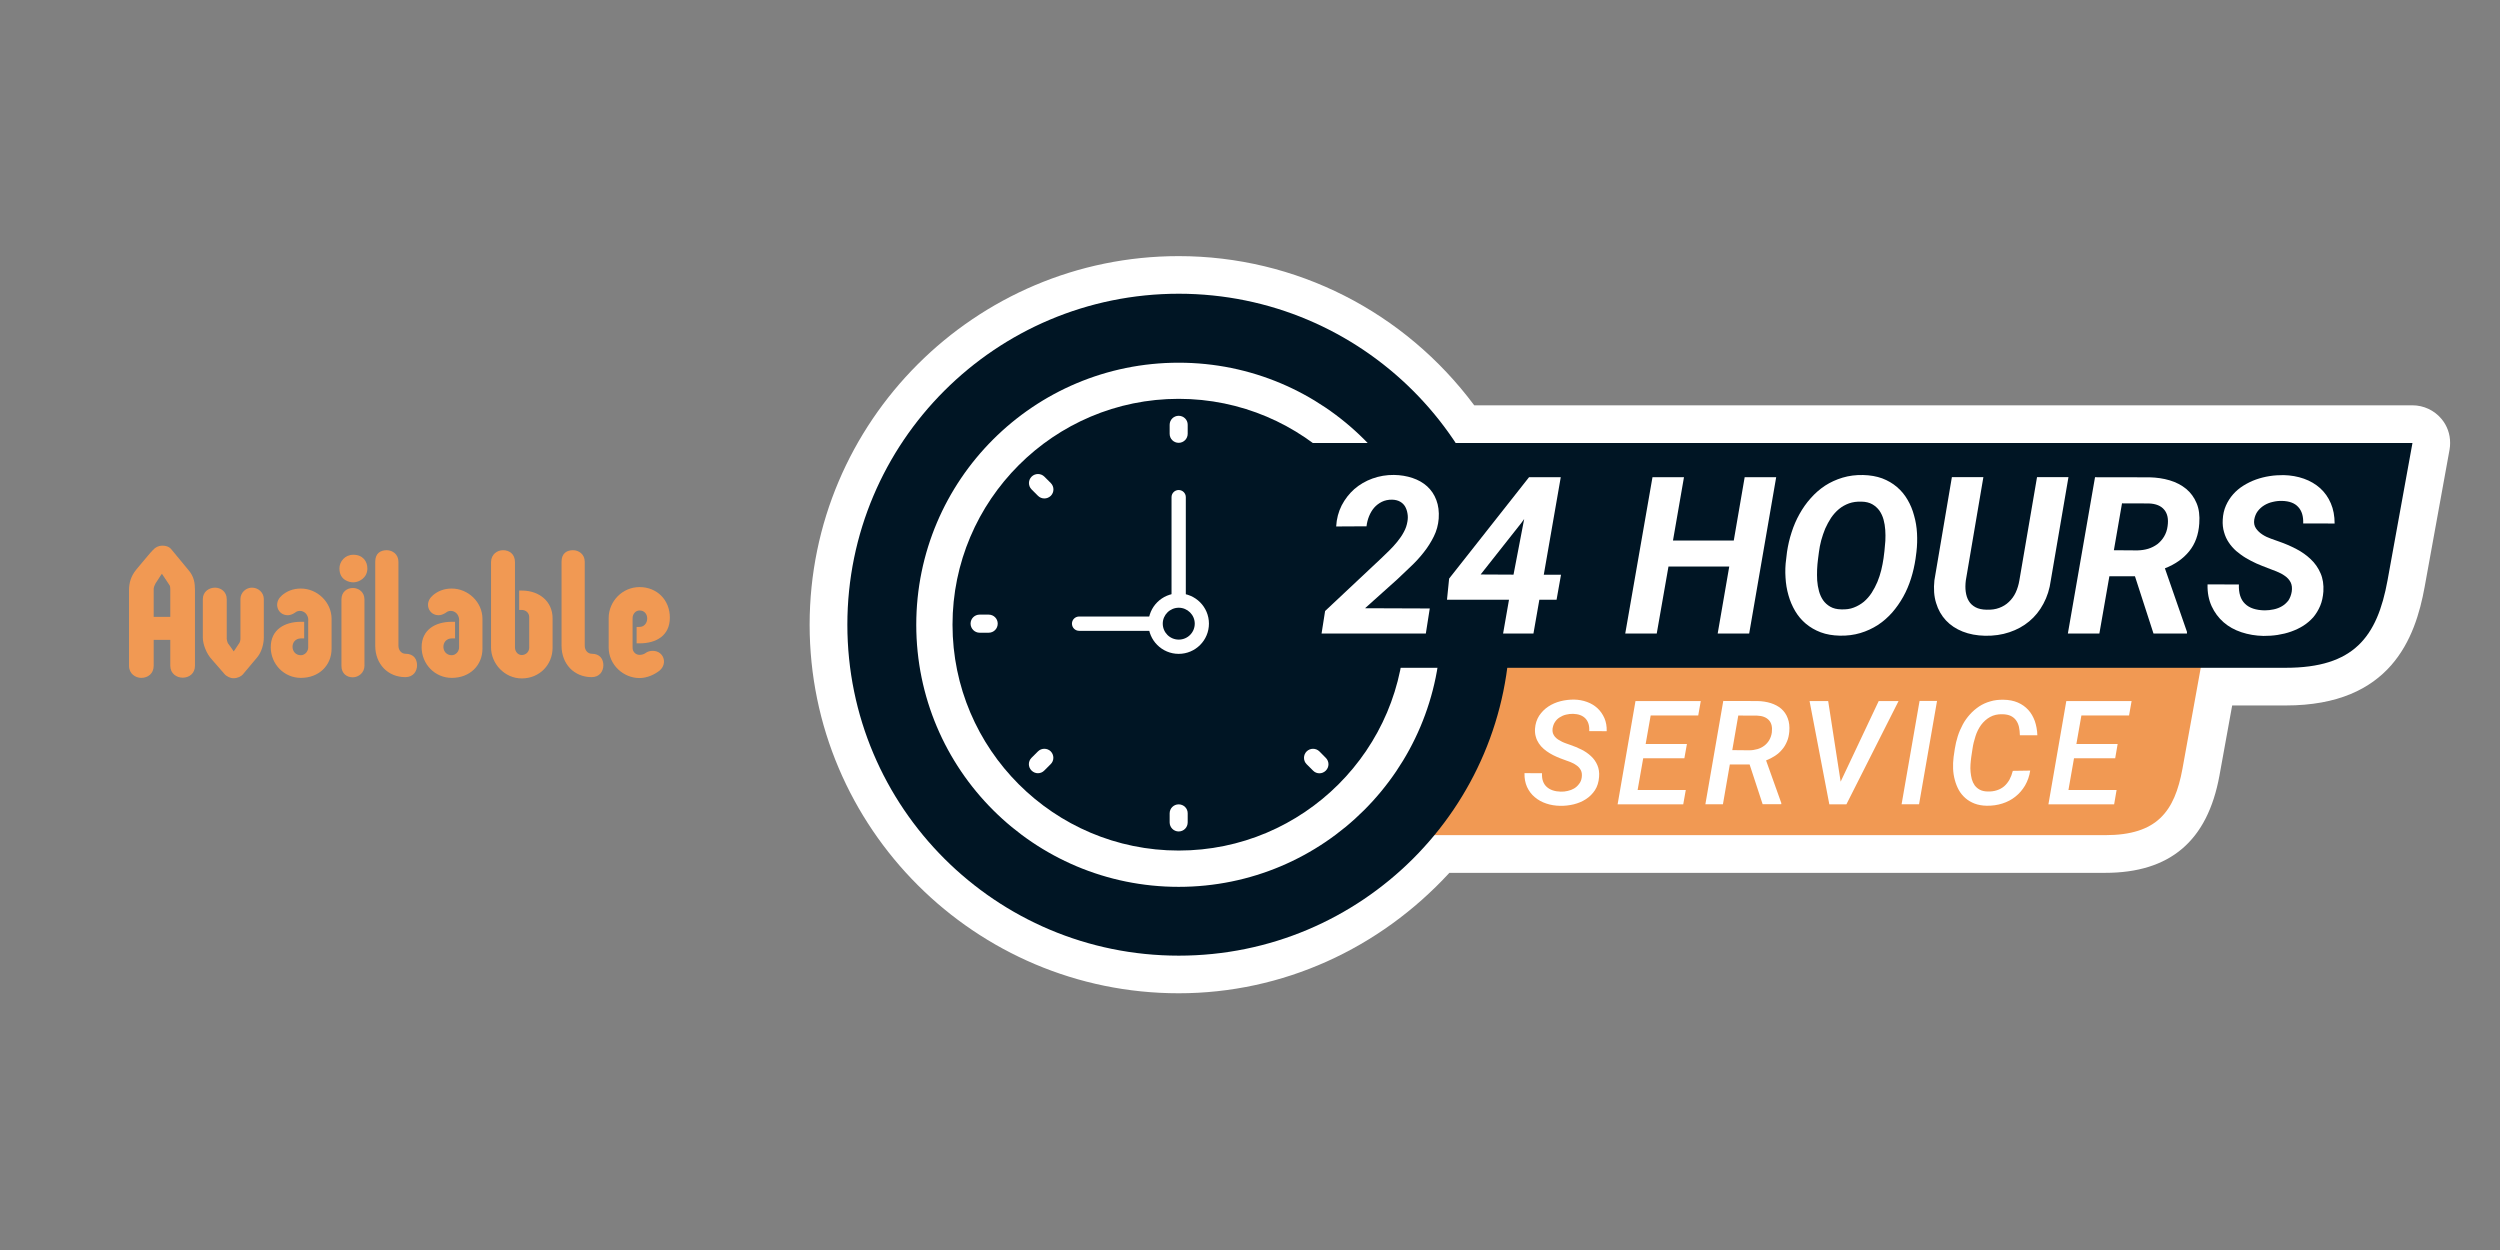
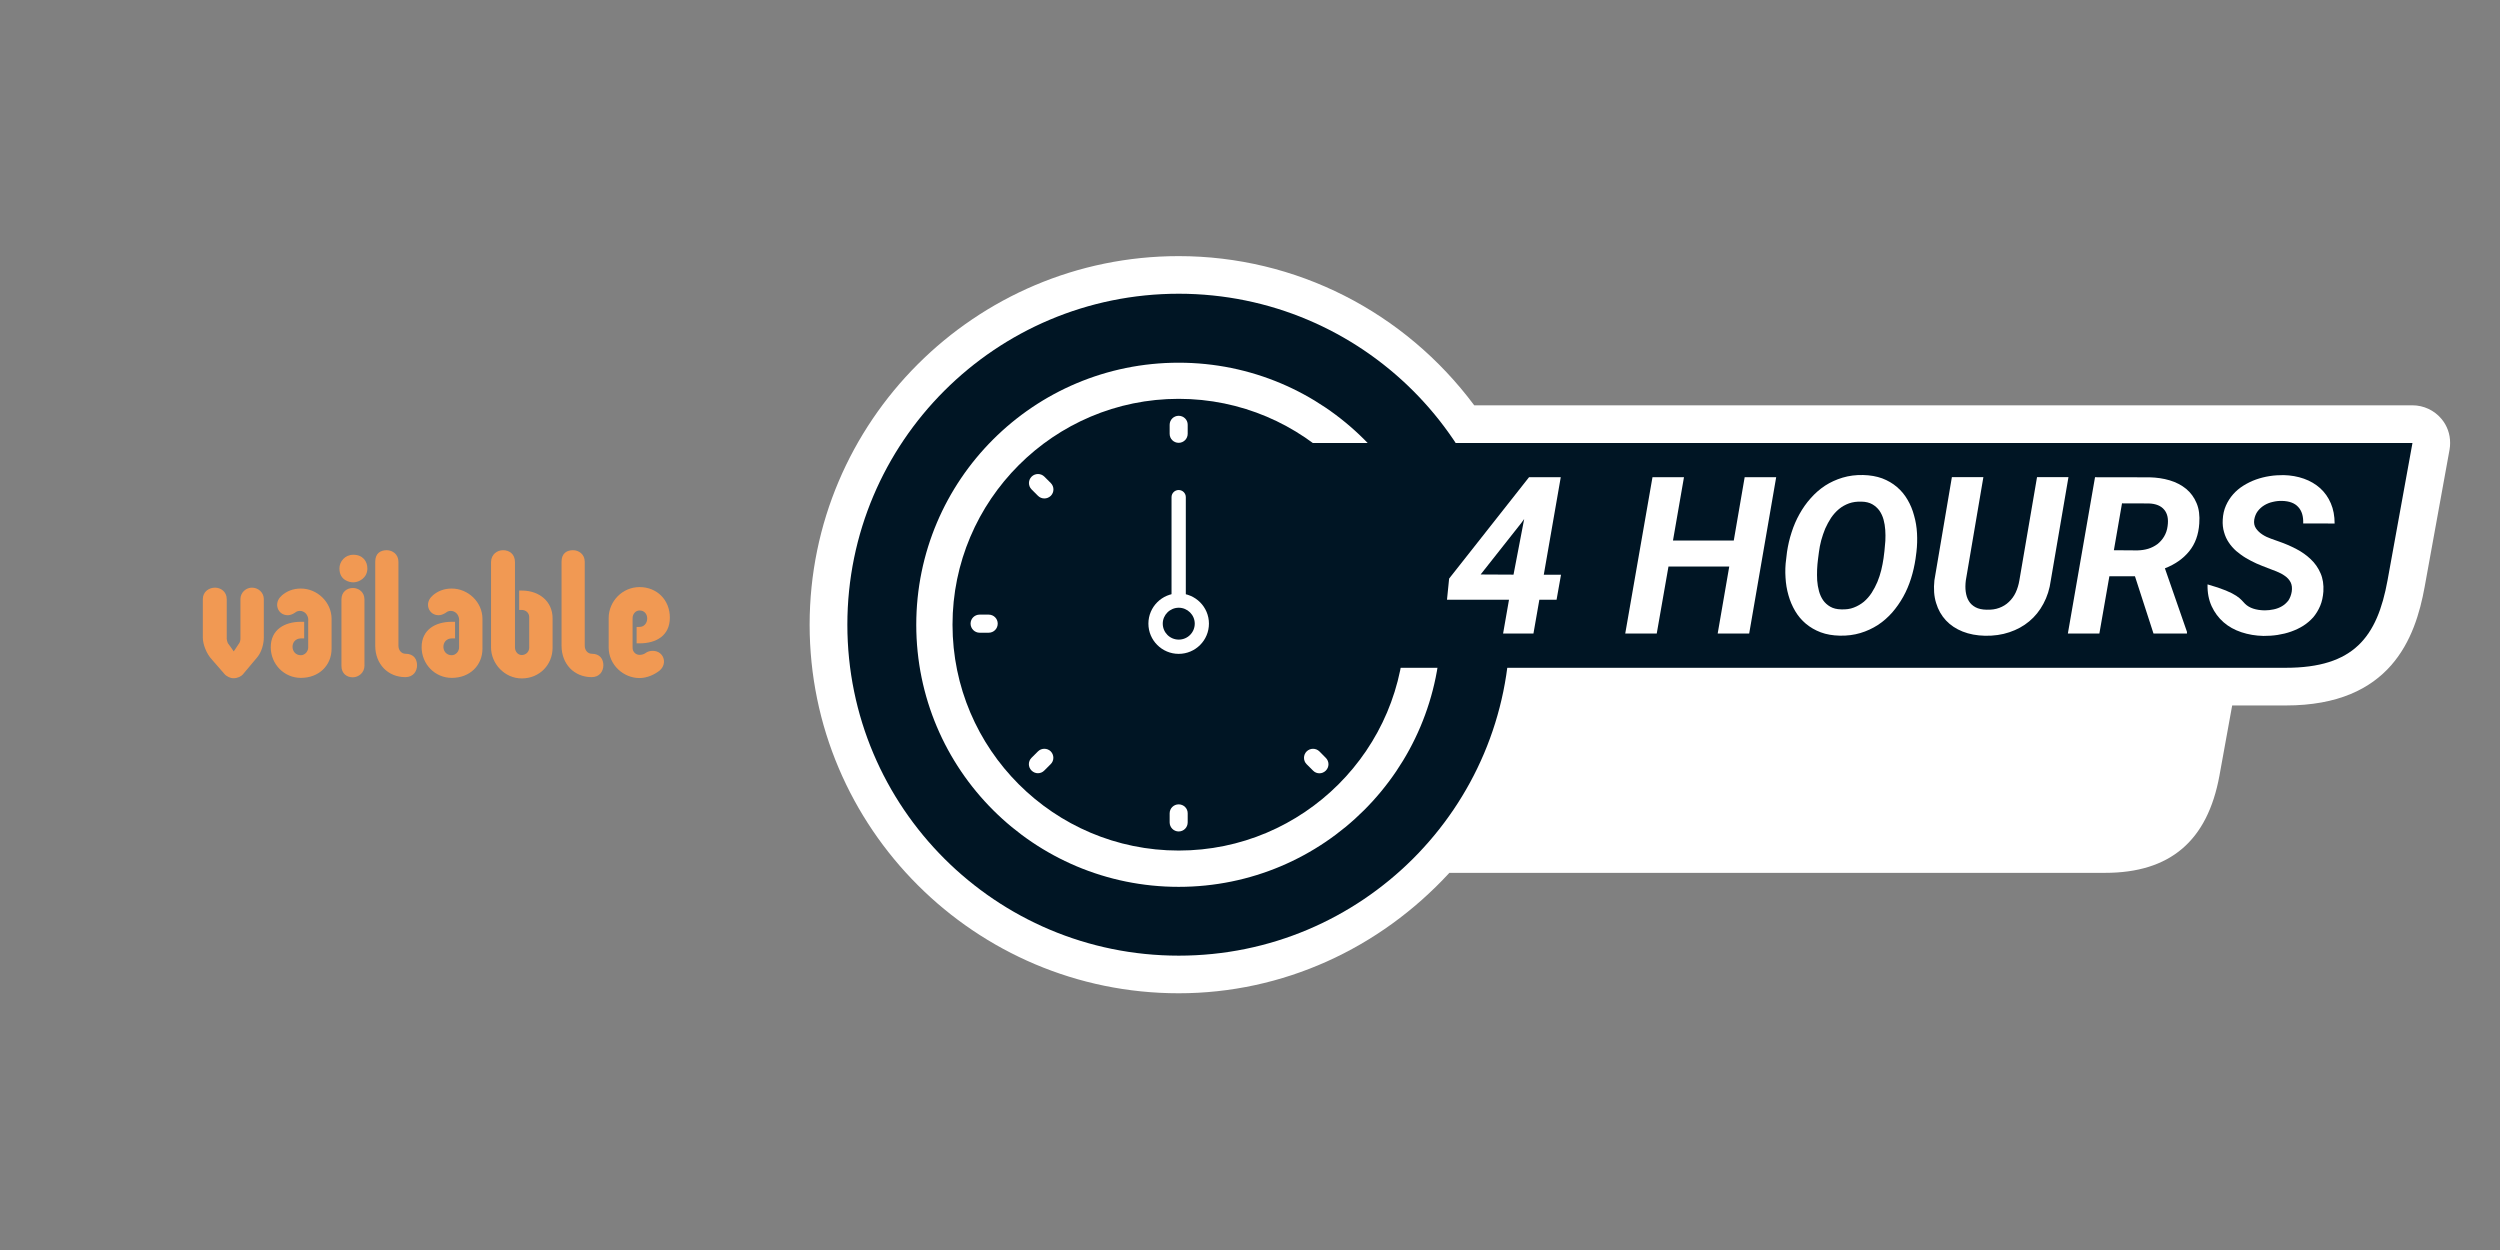
<svg xmlns="http://www.w3.org/2000/svg" width="1024" viewBox="0 0 768 384" height="512" preserveAspectRatio="xMidYMid meet">
  <rect x="0" y="0" width="768" height="384" fill="#808080" stroke="none" />
  <defs>
    <g />
    <clipPath id="833cb94583">
      <path d="M 248.711 78.68 L 752.711 78.68 L 752.711 305.18 L 248.711 305.18 Z M 248.711 78.68 " clip-rule="nonzero" />
    </clipPath>
  </defs>
  <g clip-path="url(#833cb94583)">
    <path fill="#ffffff" d="M 750.004 128.664 C 747.812 126.047 744.535 124.512 741.109 124.512 C 741.109 124.512 463.945 124.512 452.883 124.512 C 431.488 95.793 398.125 78.68 362.09 78.68 C 299.57 78.68 248.719 129.469 248.719 191.906 C 248.719 254.344 299.57 305.133 362.09 305.133 C 394.016 305.133 423.777 291.465 445.246 268.137 C 454.039 268.137 646.688 268.137 646.688 268.137 C 666.621 268.137 678.137 258.371 681.816 238.262 C 681.816 238.262 684.059 225.855 685.723 216.719 C 693.383 216.719 702.176 216.719 702.176 216.719 C 734.457 216.719 741.992 195.984 744.84 180.355 L 752.5 138.148 C 752.625 137.473 752.676 136.766 752.676 136.086 C 752.699 133.395 751.77 130.75 750.004 128.664 Z M 750.004 128.664 " fill-opacity="1" fill-rule="nonzero" />
  </g>
-   <path fill="#f19953" d="M 456.461 204.137 L 432.043 256.559 L 646.715 256.559 C 662.613 256.559 668.031 249.363 670.449 236.176 L 676.246 204.164 C 676.246 204.137 494.562 204.137 456.461 204.137 Z M 456.461 204.137 " fill-opacity="1" fill-rule="nonzero" />
  <path fill="#001524" d="M 463.895 191.906 C 463.895 248.055 418.309 293.578 362.113 293.578 C 305.895 293.578 260.309 248.055 260.309 191.906 C 260.309 135.758 305.895 90.234 362.113 90.234 C 418.309 90.258 463.895 135.758 463.895 191.906 Z M 463.895 191.906 " fill-opacity="1" fill-rule="nonzero" />
  <path fill="#ffffff" d="M 362.09 122.523 C 400.391 122.523 431.562 153.652 431.562 191.906 C 431.562 230.16 400.391 261.289 362.09 261.289 C 323.762 261.289 292.613 230.16 292.613 191.906 C 292.613 153.652 323.785 122.523 362.09 122.523 M 362.09 111.422 C 317.562 111.422 281.477 147.461 281.477 191.93 C 281.477 236.402 317.562 272.441 362.09 272.441 C 406.59 272.441 442.676 236.402 442.676 191.93 C 442.699 147.461 406.59 111.422 362.09 111.422 Z M 362.09 111.422 " fill-opacity="1" fill-rule="nonzero" />
  <path fill="#ffffff" d="M 362.09 127.73 C 360.551 127.73 359.316 128.965 359.316 130.5 L 359.316 133.27 C 359.316 134.805 360.551 136.035 362.09 136.035 C 363.625 136.035 364.859 134.777 364.859 133.27 L 364.859 130.5 C 364.887 128.965 363.625 127.73 362.09 127.73 Z M 362.09 127.73 " fill-opacity="1" fill-rule="nonzero" />
  <path fill="#ffffff" d="M 362.09 247.098 C 360.551 247.098 359.316 248.328 359.316 249.863 L 359.316 252.633 C 359.316 254.168 360.551 255.426 362.09 255.426 C 363.625 255.426 364.859 254.195 364.859 252.633 L 364.859 249.863 C 364.887 248.328 363.625 247.098 362.09 247.098 Z M 362.09 247.098 " fill-opacity="1" fill-rule="nonzero" />
  <path fill="#ffffff" d="M 423.246 188.812 L 420.477 188.812 C 418.938 188.812 417.703 190.043 417.703 191.578 C 417.703 193.113 418.938 194.371 420.477 194.371 L 423.246 194.371 C 424.785 194.371 426.02 193.141 426.02 191.578 C 426.02 190.043 424.785 188.812 423.246 188.812 Z M 423.246 188.812 " fill-opacity="1" fill-rule="nonzero" />
  <path fill="#ffffff" d="M 303.727 188.812 L 300.93 188.812 C 299.395 188.812 298.16 190.043 298.16 191.578 C 298.16 193.113 299.418 194.371 300.93 194.371 L 303.727 194.371 C 305.266 194.371 306.5 193.141 306.5 191.578 C 306.5 190.043 305.266 188.812 303.727 188.812 Z M 303.727 188.812 " fill-opacity="1" fill-rule="nonzero" />
  <path fill="#ffffff" d="M 318.848 230.84 L 316.883 232.801 C 315.797 233.883 315.797 235.621 316.883 236.703 C 317.438 237.258 318.141 237.535 318.848 237.535 C 319.551 237.535 320.285 237.258 320.812 236.703 L 322.777 234.738 C 323.863 233.684 323.863 231.922 322.777 230.812 C 321.695 229.758 319.93 229.758 318.848 230.84 Z M 318.848 230.84 " fill-opacity="1" fill-rule="nonzero" />
  <path fill="#ffffff" d="M 405.332 230.84 C 404.246 229.758 402.484 229.758 401.398 230.84 C 400.316 231.922 400.316 233.707 401.398 234.766 L 403.363 236.727 C 403.895 237.281 404.602 237.559 405.332 237.559 C 406.035 237.559 406.742 237.281 407.297 236.727 C 408.379 235.645 408.379 233.91 407.297 232.828 Z M 405.332 230.84 " fill-opacity="1" fill-rule="nonzero" />
  <path fill="#ffffff" d="M 320.836 146.43 C 319.754 145.348 317.988 145.348 316.906 146.43 C 315.824 147.512 315.824 149.273 316.906 150.355 L 318.871 152.32 C 319.426 152.871 320.133 153.125 320.836 153.125 C 321.543 153.125 322.25 152.848 322.805 152.32 C 323.887 151.238 323.887 149.477 322.805 148.395 Z M 320.836 146.43 " fill-opacity="1" fill-rule="nonzero" />
-   <path fill="#ffffff" d="M 331.523 189.391 C 330.289 189.391 329.305 190.371 329.305 191.578 C 329.305 192.812 330.289 193.793 331.523 193.793 L 353.746 193.793 C 354.957 193.793 355.941 192.812 355.941 191.578 C 355.941 190.371 354.957 189.391 353.746 189.391 Z M 331.523 189.391 " fill-opacity="1" fill-rule="nonzero" />
  <path fill="#ffffff" d="M 359.895 152.723 L 359.895 183.25 C 359.895 184.457 360.879 185.438 362.09 185.438 C 363.297 185.438 364.281 184.457 364.281 183.25 L 364.281 152.723 C 364.281 151.516 363.297 150.531 362.09 150.531 C 360.879 150.531 359.895 151.516 359.895 152.723 Z M 359.895 152.723 " fill-opacity="1" fill-rule="nonzero" />
  <path fill="#ffffff" d="M 352.789 191.578 C 352.789 196.715 356.973 200.867 362.09 200.867 C 367.23 200.867 371.387 196.715 371.387 191.578 C 371.387 186.469 367.23 182.293 362.09 182.293 C 356.973 182.266 352.789 186.445 352.789 191.578 Z M 357.199 191.578 C 357.199 188.887 359.418 186.695 362.113 186.695 C 364.809 186.695 367.027 188.91 367.027 191.578 C 367.027 194.297 364.836 196.488 362.113 196.488 C 359.391 196.488 357.199 194.297 357.199 191.578 Z M 357.199 191.578 " fill-opacity="1" fill-rule="nonzero" />
  <path fill="#001524" d="M 398.602 136.086 L 398.602 205.145 L 702.176 205.145 C 723.141 205.145 730.273 195.656 733.449 178.293 L 741.109 136.086 C 741.109 136.086 448.824 136.086 398.602 136.086 Z M 398.602 136.086 " fill-opacity="1" fill-rule="nonzero" />
-   <path fill="#ffffff" d="M 438.016 194.625 L 405.984 194.625 L 407.07 187.703 L 424.332 171.496 C 425.086 170.766 425.918 169.984 426.773 169.129 C 427.656 168.273 428.465 167.367 429.246 166.414 C 430.027 165.457 430.707 164.473 431.262 163.418 C 431.84 162.387 432.191 161.305 432.371 160.172 C 432.52 159.316 432.52 158.484 432.371 157.703 C 432.242 156.898 431.992 156.219 431.637 155.59 C 431.262 154.961 430.758 154.484 430.102 154.105 C 429.422 153.727 428.613 153.527 427.684 153.5 C 426.496 153.477 425.438 153.703 424.508 154.156 C 423.602 154.609 422.793 155.215 422.137 155.969 C 421.484 156.723 420.98 157.605 420.574 158.586 C 420.172 159.594 419.922 160.598 419.793 161.68 L 410.473 161.73 C 410.598 159.367 411.176 157.227 412.16 155.262 C 413.168 153.324 414.477 151.641 416.066 150.23 C 417.68 148.848 419.52 147.766 421.609 147.008 C 423.699 146.254 425.918 145.875 428.211 145.902 C 430.277 145.926 432.168 146.254 433.906 146.832 C 435.645 147.41 437.156 148.266 438.418 149.398 C 439.652 150.531 440.609 151.918 441.238 153.602 C 441.871 155.262 442.121 157.176 441.969 159.316 C 441.82 161.254 441.316 163.117 440.457 164.828 C 439.602 166.539 438.566 168.199 437.332 169.734 C 436.125 171.27 434.789 172.73 433.328 174.09 C 431.863 175.473 430.504 176.781 429.195 178.016 L 419.34 186.848 L 439.223 186.922 Z M 438.016 194.625 " fill-opacity="1" fill-rule="nonzero" />
  <path fill="#ffffff" d="M 474.25 176.555 L 479.543 176.555 L 478.18 184.23 L 472.891 184.23 L 471.074 194.625 L 461.75 194.625 L 463.566 184.23 L 444.516 184.23 L 445.172 177.738 L 469.715 146.605 L 479.465 146.605 Z M 454.848 176.48 L 464.953 176.531 L 468.227 159.441 L 467.371 160.625 Z M 454.848 176.48 " fill-opacity="1" fill-rule="nonzero" />
  <path fill="#ffffff" d="M 537.348 194.625 L 527.672 194.625 L 531.227 174.039 L 512.555 174.039 L 508.949 194.625 L 499.273 194.625 L 507.641 146.605 L 517.316 146.605 L 513.938 166.059 L 532.613 166.059 L 535.961 146.605 L 545.641 146.605 Z M 537.348 194.625 " fill-opacity="1" fill-rule="nonzero" />
  <path fill="#ffffff" d="M 588.453 171.672 C 588.148 173.711 587.695 175.723 587.066 177.711 C 586.438 179.699 585.656 181.562 584.672 183.324 C 583.691 185.086 582.555 186.695 581.27 188.18 C 579.934 189.668 578.5 190.949 576.859 192.008 C 575.223 193.062 573.434 193.895 571.492 194.473 C 569.555 195.051 567.461 195.328 565.195 195.277 C 563.027 195.227 561.062 194.902 559.324 194.246 C 557.582 193.594 556.098 192.711 554.785 191.629 C 553.477 190.547 552.367 189.215 551.484 187.73 C 550.605 186.242 549.898 184.609 549.418 182.871 C 548.914 181.137 548.613 179.324 548.512 177.434 C 548.387 175.547 548.438 173.637 548.715 171.699 L 548.965 169.582 C 549.27 167.547 549.723 165.531 550.375 163.543 C 551.008 161.555 551.812 159.691 552.797 157.93 C 553.777 156.168 554.914 154.535 556.25 153.051 C 557.559 151.562 559.02 150.281 560.656 149.199 C 562.297 148.141 564.109 147.312 566.051 146.73 C 567.992 146.152 570.082 145.875 572.352 145.926 C 574.543 145.977 576.508 146.328 578.223 146.957 C 579.934 147.613 581.449 148.492 582.734 149.602 C 584.043 150.707 585.125 152.016 585.984 153.5 C 586.863 154.988 587.547 156.621 588 158.359 C 588.504 160.094 588.805 161.934 588.906 163.82 C 589.008 165.734 588.957 167.645 588.73 169.559 Z M 578.902 169.281 C 579.004 168.324 579.105 167.27 579.18 166.16 C 579.23 165.027 579.23 163.922 579.152 162.812 C 579.078 161.707 578.902 160.625 578.625 159.617 C 578.348 158.609 577.918 157.68 577.363 156.875 C 576.785 156.07 576.031 155.414 575.172 154.91 C 574.289 154.406 573.184 154.133 571.871 154.105 C 570.434 154.055 569.176 154.23 568.016 154.633 C 566.855 155.062 565.824 155.641 564.918 156.395 C 564.008 157.152 563.203 158.059 562.496 159.09 C 561.816 160.121 561.238 161.227 560.707 162.387 C 560.23 163.543 559.828 164.75 559.473 166.008 C 559.145 167.242 558.918 168.449 558.77 169.633 L 558.492 171.773 C 558.363 172.754 558.266 173.812 558.215 174.945 C 558.164 176.078 558.188 177.184 558.238 178.316 C 558.316 179.449 558.516 180.531 558.793 181.59 C 559.07 182.621 559.5 183.574 560.055 184.383 C 560.609 185.188 561.363 185.867 562.246 186.371 C 563.152 186.898 564.262 187.176 565.621 187.199 C 567.059 187.25 568.344 187.098 569.477 186.645 C 570.613 186.219 571.645 185.613 572.578 184.859 C 573.484 184.078 574.289 183.172 574.973 182.117 C 575.652 181.059 576.23 179.953 576.734 178.77 C 577.215 177.586 577.617 176.379 577.918 175.145 C 578.223 173.91 578.449 172.68 578.625 171.496 Z M 578.902 169.281 " fill-opacity="1" fill-rule="nonzero" />
  <path fill="#ffffff" d="M 635.426 146.605 L 630.008 178.266 C 629.652 180.934 628.898 183.324 627.738 185.465 C 626.605 187.602 625.145 189.414 623.379 190.875 C 621.641 192.336 619.574 193.465 617.281 194.223 C 614.988 195 612.492 195.355 609.82 195.305 C 607.277 195.254 604.984 194.824 602.941 194.02 C 600.902 193.215 599.164 192.059 597.801 190.598 C 596.414 189.113 595.406 187.352 594.777 185.262 C 594.121 183.172 593.973 180.859 594.25 178.266 L 599.617 146.582 L 609.293 146.582 L 603.898 178.316 C 603.75 179.551 603.723 180.707 603.875 181.789 C 604.027 182.848 604.305 183.801 604.809 184.609 C 605.285 185.438 605.992 186.066 606.875 186.547 C 607.754 187.023 608.891 187.277 610.273 187.301 C 611.711 187.352 613.023 187.176 614.156 186.746 C 615.316 186.32 616.297 185.715 617.129 184.91 C 617.984 184.105 618.691 183.148 619.223 182.016 C 619.75 180.883 620.129 179.625 620.355 178.266 L 625.773 146.582 L 635.426 146.582 Z M 635.426 146.605 " fill-opacity="1" fill-rule="nonzero" />
  <path fill="#ffffff" d="M 655.859 177.031 L 648 177.031 L 644.926 194.625 L 635.246 194.625 L 643.59 146.605 L 660.348 146.633 C 662.539 146.684 664.605 146.984 666.543 147.562 C 668.484 148.141 670.172 149.023 671.586 150.18 C 672.973 151.336 674.055 152.797 674.785 154.559 C 675.543 156.32 675.793 158.41 675.617 160.824 C 675.391 164.273 674.355 167.094 672.516 169.355 C 670.703 171.598 668.207 173.359 665.059 174.59 L 671.836 194.098 L 671.836 194.625 L 661.555 194.625 Z M 649.383 169.031 L 656.59 169.082 C 657.777 169.055 658.883 168.902 659.941 168.578 C 661 168.25 661.91 167.77 662.738 167.168 C 663.547 166.539 664.25 165.758 664.805 164.828 C 665.359 163.895 665.738 162.84 665.891 161.605 C 666.191 159.465 665.863 157.805 664.855 156.598 C 663.875 155.391 662.285 154.734 660.117 154.66 L 651.879 154.633 Z M 649.383 169.031 " fill-opacity="1" fill-rule="nonzero" />
-   <path fill="#ffffff" d="M 704.016 181.789 C 704.191 180.633 704.066 179.676 703.688 178.895 C 703.262 178.09 702.68 177.434 701.898 176.906 C 701.168 176.379 700.312 175.926 699.355 175.547 C 698.398 175.172 697.488 174.816 696.609 174.492 C 695.473 174.062 694.34 173.609 693.18 173.105 C 692.07 172.602 690.961 172.023 689.906 171.395 C 688.848 170.766 687.887 170.035 686.98 169.281 C 686.098 168.5 685.316 167.621 684.688 166.664 C 684.031 165.707 683.555 164.652 683.227 163.469 C 682.875 162.309 682.746 161.027 682.824 159.645 C 682.898 158.059 683.227 156.621 683.805 155.312 C 684.387 154.004 685.117 152.871 686.023 151.84 C 686.93 150.809 687.988 149.93 689.199 149.172 C 690.41 148.418 691.695 147.789 693.027 147.312 C 694.391 146.832 695.777 146.48 697.238 146.254 C 698.672 146.027 700.086 145.953 701.52 145.953 C 703.766 146.004 705.855 146.379 707.77 147.059 C 709.688 147.738 711.348 148.719 712.762 149.98 C 714.172 151.262 715.254 152.797 716.035 154.633 C 716.816 156.445 717.195 158.512 717.195 160.824 L 707.543 160.801 C 707.621 158.609 707.117 156.926 706.008 155.742 C 704.922 154.535 703.262 153.93 701.016 153.879 C 700.086 153.855 699.152 153.953 698.219 154.18 C 697.262 154.383 696.406 154.734 695.598 155.215 C 694.816 155.691 694.137 156.297 693.582 157.023 C 693.027 157.754 692.676 158.637 692.5 159.645 C 692.348 160.676 692.523 161.555 693.027 162.309 C 693.531 163.039 694.188 163.668 694.996 164.199 C 695.801 164.727 696.684 165.152 697.641 165.48 C 698.574 165.809 699.43 166.137 700.188 166.387 C 702 167.016 703.738 167.77 705.426 168.652 C 707.117 169.531 708.602 170.59 709.863 171.797 C 711.148 173.008 712.156 174.441 712.859 176.078 C 713.59 177.711 713.867 179.602 713.742 181.738 C 713.617 183.348 713.316 184.809 712.762 186.117 C 712.207 187.426 711.5 188.586 710.645 189.617 C 709.734 190.621 708.754 191.477 707.57 192.234 C 706.41 192.965 705.176 193.543 703.84 194.02 C 702.504 194.5 701.117 194.824 699.684 195.051 C 698.219 195.277 696.785 195.355 695.324 195.355 C 692.93 195.305 690.688 194.926 688.57 194.223 C 686.453 193.516 684.637 192.512 683.102 191.176 C 681.539 189.816 680.328 188.18 679.422 186.242 C 678.539 184.305 678.086 182.066 678.16 179.523 L 687.789 179.551 C 687.688 182.219 688.316 184.18 689.68 185.488 C 691.012 186.797 693.027 187.453 695.699 187.504 C 696.633 187.504 697.566 187.402 698.496 187.199 C 699.43 187 700.285 186.672 701.043 186.219 C 701.824 185.766 702.453 185.16 703.008 184.457 C 703.488 183.703 703.84 182.82 704.016 181.789 Z M 704.016 181.789 " fill-opacity="1" fill-rule="nonzero" />
+   <path fill="#ffffff" d="M 704.016 181.789 C 704.191 180.633 704.066 179.676 703.688 178.895 C 703.262 178.09 702.68 177.434 701.898 176.906 C 701.168 176.379 700.312 175.926 699.355 175.547 C 698.398 175.172 697.488 174.816 696.609 174.492 C 695.473 174.062 694.34 173.609 693.18 173.105 C 692.07 172.602 690.961 172.023 689.906 171.395 C 688.848 170.766 687.887 170.035 686.98 169.281 C 686.098 168.5 685.316 167.621 684.688 166.664 C 684.031 165.707 683.555 164.652 683.227 163.469 C 682.875 162.309 682.746 161.027 682.824 159.645 C 682.898 158.059 683.227 156.621 683.805 155.312 C 684.387 154.004 685.117 152.871 686.023 151.84 C 686.93 150.809 687.988 149.93 689.199 149.172 C 690.41 148.418 691.695 147.789 693.027 147.312 C 694.391 146.832 695.777 146.48 697.238 146.254 C 698.672 146.027 700.086 145.953 701.52 145.953 C 703.766 146.004 705.855 146.379 707.77 147.059 C 709.688 147.738 711.348 148.719 712.762 149.98 C 714.172 151.262 715.254 152.797 716.035 154.633 C 716.816 156.445 717.195 158.512 717.195 160.824 L 707.543 160.801 C 707.621 158.609 707.117 156.926 706.008 155.742 C 704.922 154.535 703.262 153.93 701.016 153.879 C 700.086 153.855 699.152 153.953 698.219 154.18 C 697.262 154.383 696.406 154.734 695.598 155.215 C 694.816 155.691 694.137 156.297 693.582 157.023 C 693.027 157.754 692.676 158.637 692.5 159.645 C 692.348 160.676 692.523 161.555 693.027 162.309 C 693.531 163.039 694.188 163.668 694.996 164.199 C 695.801 164.727 696.684 165.152 697.641 165.48 C 698.574 165.809 699.43 166.137 700.188 166.387 C 702 167.016 703.738 167.77 705.426 168.652 C 707.117 169.531 708.602 170.59 709.863 171.797 C 711.148 173.008 712.156 174.441 712.859 176.078 C 713.59 177.711 713.867 179.602 713.742 181.738 C 713.617 183.348 713.316 184.809 712.762 186.117 C 712.207 187.426 711.5 188.586 710.645 189.617 C 709.734 190.621 708.754 191.477 707.57 192.234 C 706.41 192.965 705.176 193.543 703.84 194.02 C 702.504 194.5 701.117 194.824 699.684 195.051 C 698.219 195.277 696.785 195.355 695.324 195.355 C 692.93 195.305 690.688 194.926 688.57 194.223 C 686.453 193.516 684.637 192.512 683.102 191.176 C 681.539 189.816 680.328 188.18 679.422 186.242 C 678.539 184.305 678.086 182.066 678.16 179.523 C 687.688 182.219 688.316 184.18 689.68 185.488 C 691.012 186.797 693.027 187.453 695.699 187.504 C 696.633 187.504 697.566 187.402 698.496 187.199 C 699.43 187 700.285 186.672 701.043 186.219 C 701.824 185.766 702.453 185.16 703.008 184.457 C 703.488 183.703 703.84 182.82 704.016 181.789 Z M 704.016 181.789 " fill-opacity="1" fill-rule="nonzero" />
  <path fill="#ffffff" d="M 485.918 238.766 C 486.02 237.938 485.941 237.207 485.641 236.629 C 485.336 236.047 484.934 235.547 484.379 235.168 C 483.824 234.738 483.195 234.414 482.516 234.137 C 481.809 233.859 481.129 233.609 480.473 233.383 C 479.719 233.129 478.988 232.828 478.23 232.5 C 477.477 232.172 476.77 231.82 476.113 231.418 C 475.434 231.016 474.805 230.562 474.227 230.059 C 473.645 229.555 473.141 229 472.738 228.371 C 472.336 227.77 472.008 227.09 471.805 226.336 C 471.578 225.578 471.504 224.75 471.555 223.867 C 471.656 222.359 472.082 221.051 472.812 219.891 C 473.57 218.758 474.504 217.805 475.609 217.074 C 476.746 216.316 478.004 215.766 479.391 215.41 C 480.777 215.059 482.164 214.91 483.523 214.91 C 484.961 214.934 486.297 215.184 487.531 215.637 C 488.789 216.09 489.848 216.746 490.754 217.578 C 491.637 218.406 492.344 219.414 492.871 220.598 C 493.375 221.777 493.629 223.113 493.578 224.621 L 488.211 224.598 C 488.312 222.91 487.906 221.629 487.051 220.723 C 486.195 219.816 484.91 219.34 483.246 219.289 C 482.492 219.289 481.785 219.363 481.078 219.539 C 480.348 219.715 479.719 219.992 479.141 220.371 C 478.559 220.723 478.082 221.199 477.703 221.777 C 477.301 222.359 477.074 223.062 476.945 223.844 C 476.895 224.348 476.922 224.801 477.047 225.227 C 477.199 225.629 477.398 226.008 477.676 226.336 C 477.953 226.66 478.281 226.938 478.66 227.191 C 479.062 227.441 479.465 227.668 479.871 227.871 C 480.297 228.07 480.699 228.246 481.156 228.398 C 481.582 228.574 481.984 228.699 482.363 228.824 C 483.547 229.227 484.707 229.707 485.816 230.262 C 486.926 230.812 487.906 231.492 488.738 232.273 C 489.598 233.055 490.25 233.984 490.707 235.043 C 491.16 236.074 491.359 237.332 491.234 238.715 C 491.109 240.277 490.707 241.609 489.973 242.742 C 489.242 243.852 488.312 244.781 487.176 245.512 C 486.07 246.242 484.809 246.746 483.422 247.098 C 482.062 247.426 480.652 247.574 479.266 247.551 C 477.777 247.523 476.34 247.297 475.008 246.844 C 473.645 246.391 472.484 245.738 471.477 244.883 C 470.469 244.051 469.688 242.996 469.109 241.762 C 468.555 240.527 468.277 239.094 468.328 237.508 L 473.695 237.535 C 473.672 238.465 473.746 239.27 474 239.973 C 474.25 240.68 474.629 241.258 475.133 241.711 C 475.637 242.188 476.266 242.543 476.996 242.793 C 477.727 243.043 478.559 243.172 479.465 243.195 C 480.172 243.223 480.902 243.145 481.609 242.969 C 482.312 242.82 482.969 242.566 483.574 242.215 C 484.152 241.863 484.656 241.41 485.062 240.855 C 485.566 240.25 485.816 239.57 485.918 238.766 Z M 485.918 238.766 " fill-opacity="1" fill-rule="nonzero" />
  <path fill="#ffffff" d="M 517.441 232.93 L 504.793 232.93 L 503.078 242.691 L 517.871 242.691 L 517.09 247.098 L 496.93 247.098 L 502.422 215.363 L 522.48 215.363 L 521.699 219.789 L 507.086 219.789 L 505.547 228.551 L 518.223 228.551 Z M 517.441 232.93 " fill-opacity="1" fill-rule="nonzero" />
  <path fill="#ffffff" d="M 537.477 234.84 L 531.402 234.84 L 529.285 247.07 L 523.891 247.07 L 529.387 215.336 L 539.895 215.363 C 541.379 215.387 542.742 215.613 543.977 215.992 C 545.234 216.395 546.32 216.973 547.203 217.727 C 548.082 218.508 548.766 219.465 549.191 220.648 C 549.645 221.805 549.797 223.188 549.672 224.75 C 549.57 225.855 549.367 226.863 548.965 227.77 C 548.586 228.676 548.109 229.531 547.48 230.234 C 546.875 230.988 546.145 231.621 545.312 232.172 C 544.48 232.727 543.547 233.203 542.539 233.605 L 547.227 246.719 L 547.203 247.047 L 541.48 247.047 Z M 532.156 230.438 L 537.375 230.488 C 538.258 230.488 539.062 230.359 539.867 230.133 C 540.648 229.906 541.355 229.555 541.961 229.102 C 542.566 228.648 543.094 228.07 543.496 227.391 C 543.902 226.688 544.18 225.93 544.305 225.027 C 544.504 223.391 544.227 222.133 543.422 221.25 C 542.617 220.371 541.406 219.891 539.77 219.84 L 533.996 219.816 Z M 532.156 230.438 " fill-opacity="1" fill-rule="nonzero" />
  <path fill="#ffffff" d="M 565.445 240.125 L 577.137 215.363 L 583.238 215.363 L 567.211 247.098 L 561.969 247.098 L 555.895 215.363 L 561.617 215.363 Z M 565.445 240.125 " fill-opacity="1" fill-rule="nonzero" />
  <path fill="#ffffff" d="M 589.535 247.07 L 584.168 247.07 L 589.688 215.336 L 595.055 215.336 Z M 589.535 247.07 " fill-opacity="1" fill-rule="nonzero" />
  <path fill="#ffffff" d="M 623.68 236.727 C 623.43 238.414 622.875 239.949 622.094 241.309 C 621.289 242.668 620.305 243.801 619.121 244.73 C 617.961 245.664 616.625 246.367 615.113 246.844 C 613.602 247.324 612.016 247.551 610.301 247.523 C 608.941 247.5 607.703 247.273 606.621 246.871 C 605.512 246.441 604.582 245.891 603.773 245.184 C 602.969 244.48 602.285 243.648 601.758 242.719 C 601.23 241.762 600.824 240.73 600.523 239.621 C 600.219 238.516 600.043 237.355 599.992 236.176 C 599.945 234.965 599.992 233.758 600.145 232.551 L 600.523 230.008 C 600.727 228.699 601.027 227.418 601.43 226.156 C 601.832 224.898 602.363 223.691 602.969 222.559 C 603.57 221.426 604.328 220.395 605.16 219.465 C 605.992 218.531 606.949 217.727 607.98 217.023 C 609.016 216.344 610.148 215.816 611.434 215.461 C 612.645 215.086 614.004 214.934 615.465 214.957 C 617.129 214.984 618.59 215.262 619.875 215.816 C 621.16 216.367 622.195 217.125 623.078 218.078 C 623.957 219.035 624.613 220.195 625.094 221.504 C 625.547 222.836 625.824 224.297 625.875 225.883 L 620.508 225.883 C 620.48 224.949 620.406 224.094 620.23 223.312 C 620.051 222.535 619.75 221.855 619.348 221.301 C 618.945 220.723 618.391 220.27 617.734 219.941 C 617.055 219.613 616.195 219.438 615.188 219.414 C 613.703 219.363 612.418 219.664 611.332 220.27 C 610.25 220.875 609.344 221.703 608.586 222.711 C 607.855 223.742 607.277 224.875 606.875 226.156 C 606.469 227.418 606.141 228.699 605.965 229.957 L 605.562 232.602 C 605.461 233.281 605.41 234.035 605.336 234.816 C 605.285 235.594 605.285 236.375 605.359 237.156 C 605.438 237.938 605.562 238.664 605.738 239.371 C 605.941 240.074 606.242 240.703 606.621 241.258 C 607.051 241.812 607.555 242.266 608.184 242.594 C 608.84 242.945 609.621 243.121 610.551 243.145 C 611.637 243.195 612.594 243.047 613.449 242.77 C 614.309 242.492 615.039 242.09 615.691 241.535 C 616.324 240.98 616.852 240.301 617.305 239.523 C 617.734 238.715 618.086 237.809 618.34 236.805 Z M 623.68 236.727 " fill-opacity="1" fill-rule="nonzero" />
  <path fill="#ffffff" d="M 649.789 232.93 L 637.137 232.93 L 635.426 242.691 L 650.215 242.691 L 649.461 247.098 L 629.273 247.098 L 634.77 215.363 L 654.828 215.363 L 654.047 219.789 L 639.406 219.789 L 637.867 228.551 L 650.543 228.551 Z M 649.789 232.93 " fill-opacity="1" fill-rule="nonzero" />
  <g fill="#f19953" fill-opacity="1">
    <g transform="translate(38.4, 207.848)">
      <g>
-         <path d="M 21.492 -3.309 L 21.492 -26.484 C 21.492 -28.617 21.266 -30.75 19.414 -32.824 L 14.082 -39.277 C 13.465 -39.949 12.512 -40.23 11.445 -40.23 C 10.379 -40.23 9.312 -39.727 8.586 -38.883 C 7.461 -37.707 6.621 -36.641 3.422 -32.824 C 1.738 -30.75 1.234 -28.617 1.234 -26.484 L 1.234 -3.309 C 1.234 -0.84 3.254 0.395 4.992 0.395 C 7.016 0.395 8.809 -0.898 8.809 -3.309 L 8.809 -11.277 L 13.914 -11.277 L 13.914 -3.309 C 13.914 -0.898 15.879 0.336 17.73 0.336 C 19.641 0.336 21.492 -0.898 21.492 -3.309 Z M 13.914 -26.934 L 13.914 -18.348 L 8.809 -18.348 L 8.809 -26.934 C 8.809 -27.383 9.09 -28.113 9.371 -28.617 C 9.988 -29.457 10.66 -30.691 11.336 -31.59 L 13.578 -28.223 C 13.859 -27.941 13.914 -27.383 13.914 -26.934 Z M 13.914 -26.934 " />
-       </g>
+         </g>
    </g>
  </g>
  <g fill="#f19953" fill-opacity="1">
    <g transform="translate(61.125, 207.848)">
      <g>
        <path d="M 1.18 -23.789 L 1.18 -12.008 C 1.18 -9.988 2.246 -7.07 3.984 -5.219 L 7.742 -0.898 C 8.418 -0.055 9.594 0.504 10.605 0.504 C 11.785 0.504 12.961 0 13.578 -0.785 L 17.957 -6.004 C 19.359 -7.742 19.918 -10.27 19.918 -12.008 L 19.918 -23.789 C 19.918 -25.867 18.18 -27.324 16.273 -27.324 C 14.477 -27.324 12.738 -25.867 12.738 -23.789 L 12.738 -11.613 C 12.738 -11.168 12.57 -10.547 12.402 -10.27 L 12.402 -10.324 C 11.785 -9.484 11.277 -8.527 10.66 -7.742 C 10.324 -8.25 9.594 -9.371 8.867 -10.27 C 8.695 -10.66 8.527 -11.336 8.527 -11.613 L 8.527 -23.789 C 8.527 -26.148 6.621 -27.324 4.938 -27.324 C 3.141 -27.324 1.18 -26.148 1.18 -23.789 Z M 1.18 -23.789 " />
      </g>
    </g>
  </g>
  <g fill="#f19953" fill-opacity="1">
    <g transform="translate(82.222, 207.848)">
      <g>
        <path d="M 10.211 -6.566 C 6.844 -6.566 6.734 -11.672 10.211 -11.727 L 11.223 -11.727 L 11.223 -16.832 L 10.211 -16.832 C 5.273 -16.832 0.953 -14.477 0.953 -9.035 C 0.953 -3.816 5.051 0.395 10.211 0.395 C 15.766 0.395 19.641 -3.422 19.641 -8.586 L 19.641 -17.73 C 19.641 -22.895 15.207 -27.047 10.211 -27.047 C 7.801 -27.047 5.891 -26.262 4.266 -24.855 L 4.32 -24.855 C 1.684 -22.668 3.031 -18.852 6.172 -18.852 C 6.902 -18.852 7.633 -19.133 8.418 -19.641 C 9.988 -20.984 12.793 -19.75 12.457 -16.832 L 12.457 -8.922 C 12.457 -7.742 11.445 -6.566 10.211 -6.566 Z M 10.211 -6.566 " />
      </g>
    </g>
  </g>
  <g fill="#f19953" fill-opacity="1">
    <g transform="translate(103.096, 207.848)">
      <g>
        <path d="M 5.441 -37.426 C 2.918 -37.426 1.18 -35.406 1.18 -33.219 C 1.18 -29.516 4.32 -28.953 5.441 -28.953 C 7.238 -28.953 9.762 -30.355 9.762 -33.219 C 9.762 -35.406 8.359 -37.426 5.441 -37.426 Z M 8.867 -23.68 L 8.867 -3.309 C 8.867 -1.18 7.016 0.223 5.273 0.223 C 3.422 0.223 1.797 -0.953 1.797 -3.254 L 1.797 -23.68 C 1.797 -26.035 3.48 -27.215 5.332 -27.215 C 7.016 -27.215 8.867 -26.035 8.867 -23.68 Z M 8.867 -23.68 " />
      </g>
    </g>
  </g>
  <g fill="#f19953" fill-opacity="1">
    <g transform="translate(113.925, 207.848)">
      <g>
        <path d="M 8.473 -9.484 L 8.473 -35.293 C 8.473 -37.594 6.621 -38.828 4.883 -38.828 C 2.973 -38.828 1.348 -37.875 1.348 -35.293 L 1.348 -9.484 C 1.348 -3.871 5.219 0.168 10.605 0.168 C 13.02 0.168 14.195 -1.629 14.195 -3.48 C 14.195 -5.332 13.188 -7.016 10.605 -7.016 C 9.426 -7.016 8.473 -8.078 8.473 -9.484 Z M 8.473 -9.484 " />
      </g>
    </g>
  </g>
  <g fill="#f19953" fill-opacity="1">
    <g transform="translate(128.57, 207.848)">
      <g>
        <path d="M 10.211 -6.566 C 6.844 -6.566 6.734 -11.672 10.211 -11.727 L 11.223 -11.727 L 11.223 -16.832 L 10.211 -16.832 C 5.273 -16.832 0.953 -14.477 0.953 -9.035 C 0.953 -3.816 5.051 0.395 10.211 0.395 C 15.766 0.395 19.641 -3.422 19.641 -8.586 L 19.641 -17.73 C 19.641 -22.895 15.207 -27.047 10.211 -27.047 C 7.801 -27.047 5.891 -26.262 4.266 -24.855 L 4.32 -24.855 C 1.684 -22.668 3.031 -18.852 6.172 -18.852 C 6.902 -18.852 7.633 -19.133 8.418 -19.641 C 9.988 -20.984 12.793 -19.75 12.457 -16.832 L 12.457 -8.922 C 12.457 -7.742 11.445 -6.566 10.211 -6.566 Z M 10.211 -6.566 " />
      </g>
    </g>
  </g>
  <g fill="#f19953" fill-opacity="1">
    <g transform="translate(149.443, 207.848)">
      <g>
        <path d="M 8.754 -35.18 C 8.754 -37.648 7.016 -38.828 5.105 -38.828 C 3.367 -38.828 1.457 -37.648 1.402 -35.18 L 1.402 -8.977 C 1.402 -3.93 5.609 0.562 10.828 0.562 C 16.328 0.562 20.312 -3.648 20.312 -8.867 L 20.312 -17.898 C 20.312 -23.004 16.328 -26.43 10.828 -26.43 L 10.043 -26.43 L 10.043 -20.48 L 10.828 -20.48 C 12.121 -20.48 13.129 -19.527 13.129 -18.293 L 13.129 -8.867 C 13.129 -7.633 12.121 -6.621 10.828 -6.621 C 9.652 -6.621 8.754 -7.688 8.754 -8.977 Z M 8.754 -35.18 " />
      </g>
    </g>
  </g>
  <g fill="#f19953" fill-opacity="1">
    <g transform="translate(171.158, 207.848)">
      <g>
        <path d="M 8.473 -9.484 L 8.473 -35.293 C 8.473 -37.594 6.621 -38.828 4.883 -38.828 C 2.973 -38.828 1.348 -37.875 1.348 -35.293 L 1.348 -9.484 C 1.348 -3.871 5.219 0.168 10.605 0.168 C 13.02 0.168 14.195 -1.629 14.195 -3.48 C 14.195 -5.332 13.188 -7.016 10.605 -7.016 C 9.426 -7.016 8.473 -8.078 8.473 -9.484 Z M 8.473 -9.484 " />
      </g>
    </g>
  </g>
  <g fill="#f19953" fill-opacity="1">
    <g transform="translate(185.803, 207.848)">
      <g>
        <path d="M 10.66 -20.312 C 13.914 -20.312 13.691 -15.262 10.66 -15.262 L 9.762 -15.262 L 9.762 -10.211 L 10.66 -10.211 C 15.711 -10.211 19.977 -12.512 19.977 -18.125 C 19.977 -23.512 16.047 -27.496 10.66 -27.496 C 5.387 -27.496 1.18 -23.117 1.18 -17.957 L 1.18 -8.977 C 1.18 -3.59 5.723 0.449 10.66 0.449 C 12.961 0.449 15.316 -0.617 16.891 -1.906 C 19.359 -4.098 18.066 -7.91 14.699 -7.91 C 13.973 -7.91 13.129 -7.742 12.344 -7.125 C 11.895 -6.844 11.336 -6.676 10.66 -6.676 C 9.539 -6.676 8.473 -7.574 8.527 -8.977 L 8.527 -17.957 C 8.527 -19.246 9.484 -20.312 10.66 -20.312 Z M 10.66 -20.312 " />
      </g>
    </g>
  </g>
</svg>